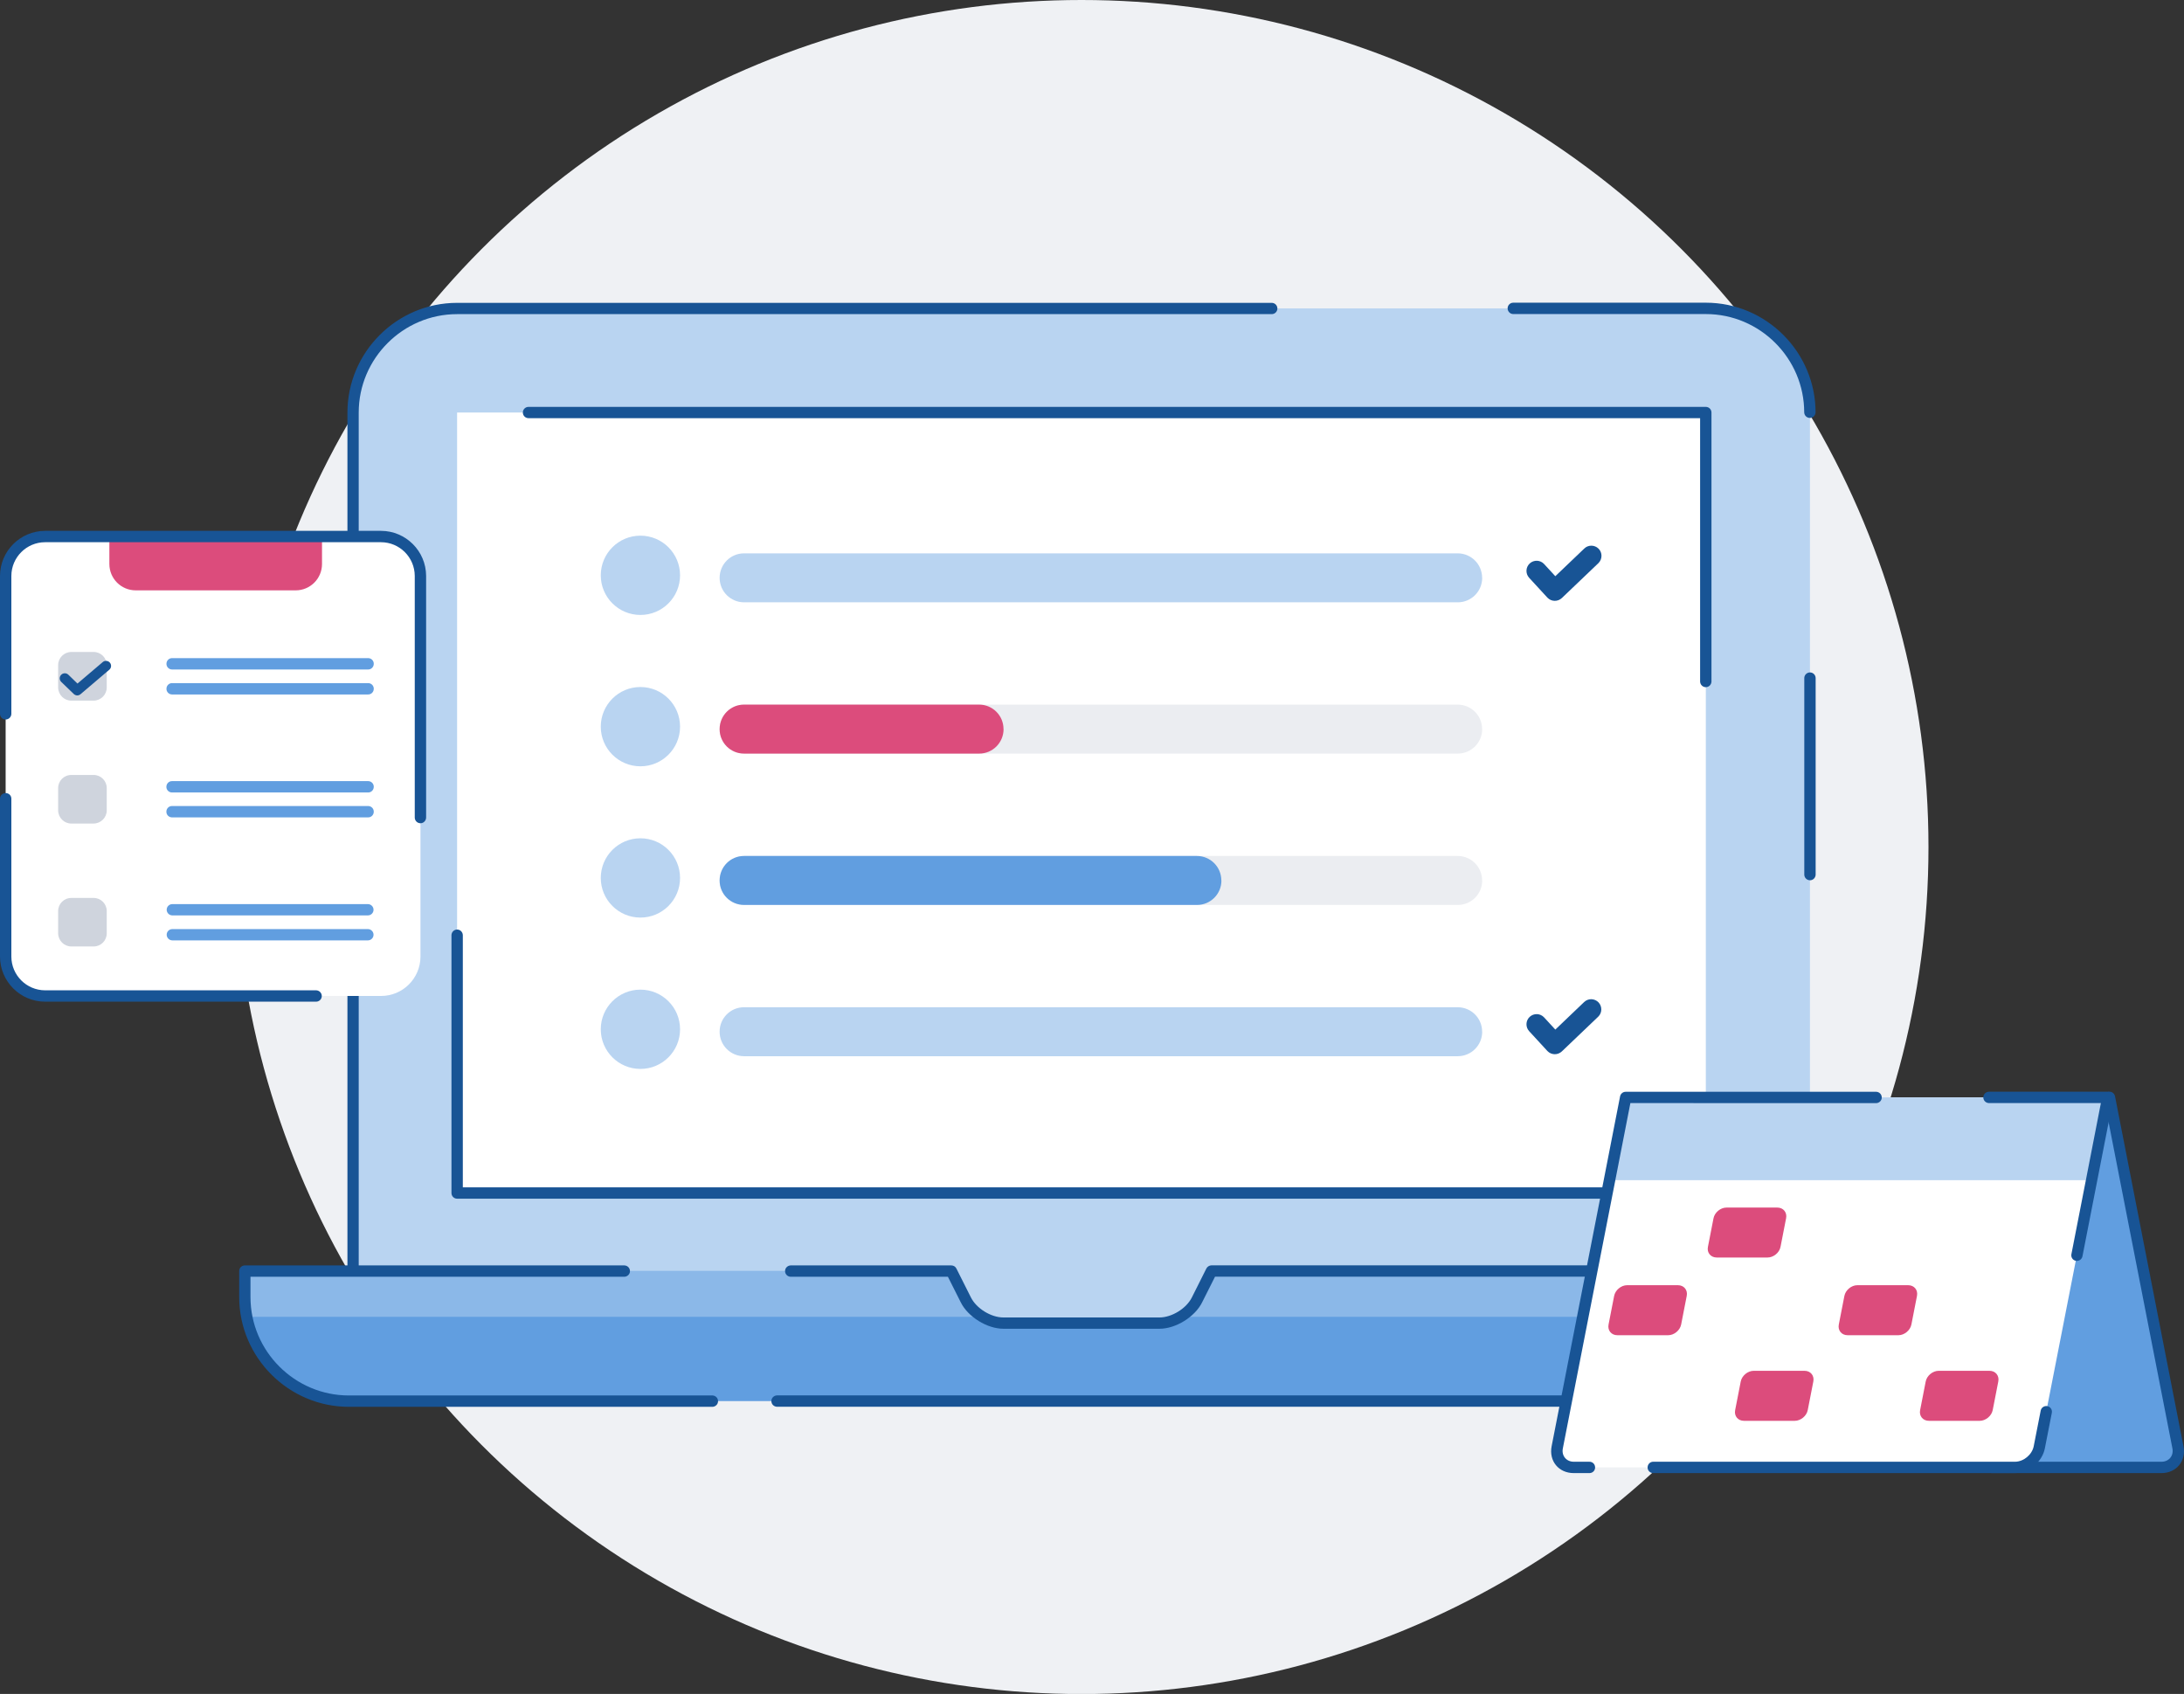
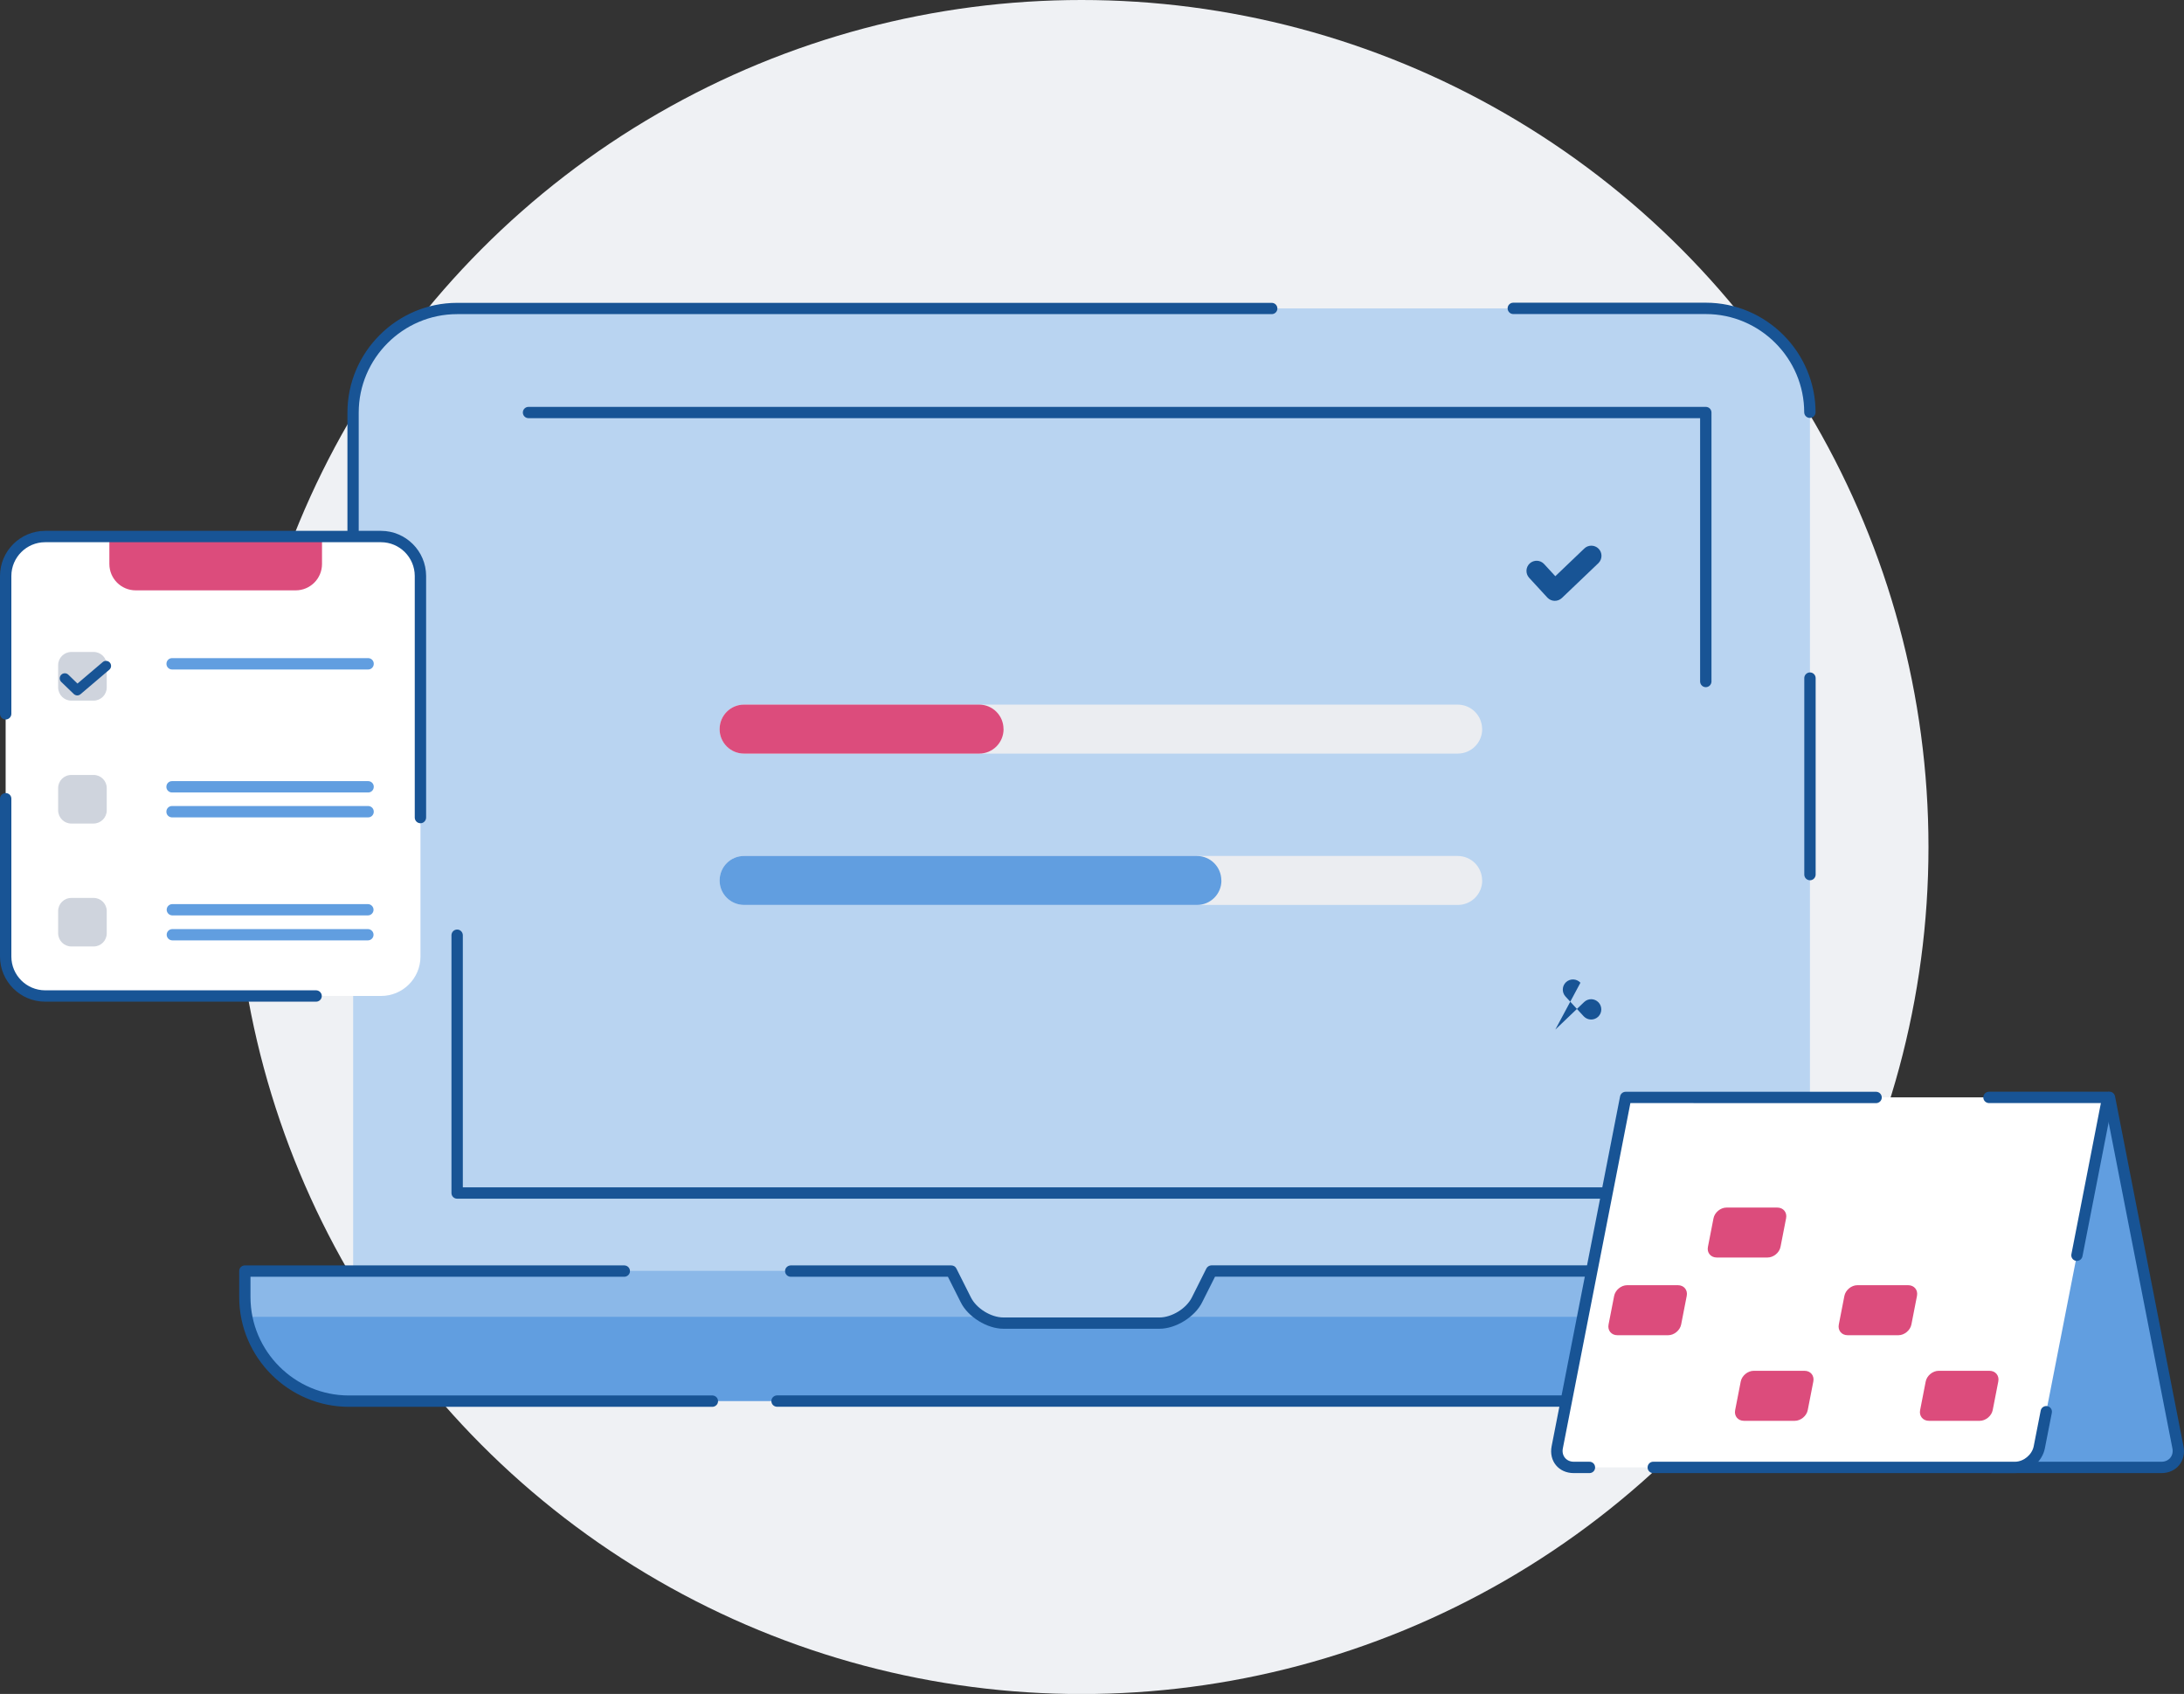
<svg xmlns="http://www.w3.org/2000/svg" version="1.1" id="Layer_1" x="0px" y="0px" viewBox="0 0 2903.5 2251.9" style="enable-background:new 0 0 2903.5 2251.9;" xml:space="preserve">
  <rect x="0" y="0" width="2903.5" height="2251.9" fill="#333333" stroke="none" />
  <style type="text/css">
	.st0{fill:#EFF1F4;}
	.st1{fill:#B9D4F1;}
	.st2{fill-rule:evenodd;clip-rule:evenodd;fill:#185495;}
	.st3{fill:#FFFFFF;}
	.st4{fill:#619EE0;}
	.st5{fill:#8BB8E8;}
	.st6{fill:#DC4C7C;}
	.st7{fill:#EBEDF1;}
	.st8{fill-rule:evenodd;clip-rule:evenodd;fill:#619EE0;}
	.st9{fill:#CFD4DD;}
	.st10{fill:#185495;}
</style>
  <circle class="st0" cx="1437.8" cy="1126" r="1126" />
  <g>
    <path class="st1" d="M2406.2,548.4v1141.3l-700.3,103.8h-527.4l-709-103.8V548.4c0-76.1,62.3-138.4,138.3-138.4h1660.1   C2344,410,2406.2,472.3,2406.2,548.4L2406.2,548.4z" />
-     <path class="st2" d="M476.9,1689.7v-622.5c0-4.2-3.4-7.5-7.5-7.5s-7.5,3.4-7.5,7.5c0,0,0,0,0,0v622.5c0,4.2,3.4,7.5,7.5,7.5   S476.9,1693.9,476.9,1689.7C476.9,1689.7,476.9,1689.7,476.9,1689.7z" />
    <path class="st2" d="M476.9,817.6V548.4c0-71.9,58.9-130.8,130.8-130.8h1083c4.2,0,7.5-3.4,7.5-7.5c0-4.2-3.4-7.5-7.5-7.5h-1083   c-80.2,0-145.8,65.6-145.8,145.9v269.2c0,4.2,3.4,7.5,7.5,7.5C473.6,825.1,476.9,821.7,476.9,817.6   C476.9,817.6,476.9,817.6,476.9,817.6L476.9,817.6z" />
    <path class="st2" d="M2011.8,417.5h256c72,0,130.8,58.9,130.8,130.8c0.2,4.2,3.6,7.4,7.8,7.3c3.9-0.1,7.1-3.3,7.3-7.3   c0-80.2-65.6-145.9-145.9-145.9h-256c-4.2,0-7.5,3.4-7.5,7.5S2007.6,417.5,2011.8,417.5C2011.8,417.5,2011.8,417.5,2011.8,417.5   L2011.8,417.5z" />
    <path class="st2" d="M2398.7,901.2v261.7c0.2,4.2,3.6,7.4,7.8,7.3c3.9-0.1,7.1-3.3,7.3-7.3V901.2c-0.2-4.2-3.6-7.4-7.8-7.3   C2402,894.1,2398.8,897.3,2398.7,901.2z" />
    <path class="st2" d="M2398.7,1640.4v49.3c-0.2,4.2,3.1,7.7,7.3,7.8c4.2,0.2,7.7-3.1,7.8-7.3c0-0.2,0-0.4,0-0.5v-49.3   c0.2-4.2-3.1-7.7-7.3-7.8c-4.2-0.2-7.7,3.1-7.8,7.3C2398.7,1640.1,2398.7,1640.2,2398.7,1640.4z" />
-     <rect x="607.7" y="548.4" class="st3" width="1660.1" height="1037.6" />
    <path class="st2" d="M2260.3,555.9H702.6c-4.2,0-7.5-3.4-7.5-7.5c0-4.2,3.4-7.5,7.5-7.5c0,0,0,0,0,0h1565.2c4.2,0,7.5,3.4,7.5,7.5   v0v357.8c-0.2,4.2-3.6,7.4-7.8,7.3c-3.9-0.1-7.1-3.3-7.3-7.3V555.9z" />
    <path class="st2" d="M615.3,1578.4h1652.6c4.2,0.2,7.4,3.6,7.3,7.8c-0.1,3.9-3.3,7.1-7.3,7.3H607.7c-4.2,0-7.5-3.4-7.5-7.5V1243   c0.2-4.2,3.6-7.4,7.8-7.3c3.9,0.1,7.1,3.3,7.3,7.3L615.3,1578.4L615.3,1578.4z" />
    <path class="st4" d="M2550.1,1689.7v34.6c0,76.1-62.2,138.3-138.3,138.3H463.9c-76.1,0-138.4-62.3-138.4-138.3v-34.6h939.4   l19.2,38.2c8.4,17.1,31,31,50,31h207.5c19,0,41.5-13.8,50-31l19.2-38.2H2550.1z" />
    <path class="st5" d="M328,1750.5c-1.7-8.6-2.5-17.4-2.5-26.2v-34.6h939.4l19.2,38.2c4.4,8.9,12.6,16.9,22.1,22.6H328z    M1569.4,1750.5c9.5-5.6,17.7-13.7,22.1-22.6l19.2-38.2h939.3v34.6c0,8.8-0.8,17.6-2.5,26.2H1569.4z" />
    <path class="st2" d="M1260.2,1697.3h-209.2c-4.2-0.2-7.4-3.6-7.3-7.8c0.1-3.9,3.3-7.1,7.3-7.3h213.8c2.8,0,5.5,1.6,6.7,4.2   l19.2,38.2c7.3,14.8,26.8,26.8,43.2,26.8h207.5c16.4,0,35.9-11.9,43.2-26.8l19.2-38.3c1.3-2.5,3.9-4.1,6.7-4.2h939.3   c4.2,0,7.5,3.4,7.5,7.5v34.6c0,80.2-65.6,145.9-145.9,145.9H1032.8c-4.2-0.2-7.4-3.6-7.3-7.8c0.1-3.9,3.3-7.1,7.3-7.3h1378.9   c72,0,130.8-58.9,130.8-130.8v-27h-927.2l-17.1,34c-9.6,19.5-35.1,35.2-56.7,35.2h-207.5c-21.6,0-47.1-15.7-56.7-35.1   L1260.2,1697.3L1260.2,1697.3z" />
    <path class="st2" d="M333,1697.3v27c0,72,58.9,130.8,130.8,130.8h483.5c4.2,0.2,7.4,3.6,7.3,7.8c-0.1,3.9-3.3,7.1-7.3,7.3H463.9   c-80.3,0-145.9-65.7-145.9-145.9v-34.6c0-4.2,3.4-7.5,7.5-7.5h0h504.7c4.2,0.2,7.4,3.6,7.3,7.8c-0.1,3.9-3.3,7.1-7.3,7.3   L333,1697.3z" />
  </g>
  <g>
    <path class="st4" d="M2804.5,1458.8l91,465.2c2.9,14.7-7,26.7-22,26.7h-225.7L2804.5,1458.8z" />
    <path class="st2" d="M2797.1,1460.3l91,465.2c1.9,9.8-4.7,17.7-14.6,17.7h-225.7c-4.2,0.2-7.4,3.6-7.3,7.8c0.1,3.9,3.3,7.1,7.3,7.3   h225.6c20,0,33.2-16.1,29.4-35.7l-91-465.2c-0.8-4.1-4.7-6.8-8.8-6C2798.9,1452.2,2796.3,1456.2,2797.1,1460.3   C2797.1,1460.2,2797.1,1460.3,2797.1,1460.3L2797.1,1460.3z" />
    <path class="st3" d="M2802.1,1458.8l-21.5,110.1l-69.5,355.1c-2.9,14.7-17.5,26.7-32.4,26.7h-586.3c-15,0-24.9-12-22-26.7   l69.5-355.1l21.5-110.1L2802.1,1458.8z" />
-     <path class="st1" d="M2802.1,1458.8l-21.5,110.1h-640.8l21.5-110.1L2802.1,1458.8z" />
    <path class="st6" d="M2362.8,1605.3c8,0,13.3,6.4,11.7,14.3l-7.4,37.9c-1.5,7.8-9.3,14.2-17.3,14.2h-67.5c-8,0-13.3-6.4-11.7-14.2   l7.4-37.9c1.5-7.8,9.3-14.3,17.3-14.3H2362.8z" />
    <path class="st6" d="M2536.8,1708.5c8,0,13.3,6.4,11.7,14.3l-7.4,37.9c-1.5,7.8-9.3,14.3-17.3,14.3h-67.5c-8,0-13.3-6.4-11.7-14.3   l7.4-37.9c1.5-7.8,9.3-14.3,17.3-14.3H2536.8z" />
    <path class="st6" d="M2399,1822.3c8,0,13.3,6.4,11.7,14.3l-7.4,37.9c-1.5,7.8-9.3,14.3-17.3,14.3h-67.5c-8,0-13.3-6.4-11.7-14.3   l7.4-37.9c1.5-7.8,9.3-14.3,17.3-14.3H2399z" />
    <path class="st6" d="M2644.9,1822.3c8,0,13.3,6.4,11.7,14.3l-7.4,37.9c-1.5,7.8-9.3,14.3-17.3,14.3h-67.5c-8,0-13.3-6.4-11.7-14.3   l7.4-37.9c1.5-7.8,9.3-14.3,17.3-14.3H2644.9z" />
    <path class="st6" d="M2230.7,1708.5c8,0,13.3,6.4,11.7,14.3l-7.4,37.9c-1.5,7.8-9.3,14.3-17.3,14.3h-67.5c-8,0-13.3-6.4-11.7-14.3   l7.4-37.9c1.5-7.8,9.3-14.3,17.3-14.3H2230.7z" />
    <path class="st2" d="M2713,1875.2l-9.3,47.4c-2.2,11.3-13.5,20.6-25,20.6h-480.5c-4.2-0.2-7.7,3.1-7.8,7.3   c-0.2,4.2,3.1,7.7,7.3,7.8c0.2,0,0.4,0,0.6,0h480.4c18.4,0,36.3-14.8,39.8-32.8l9.3-47.4c0.8-4.1-1.9-8-5.9-8.8   C2717.8,1868.5,2713.8,1871.1,2713,1875.2L2713,1875.2z" />
    <path class="st2" d="M2167.5,1466.4l-20.3,104l-69.5,355.1c-1.9,9.8,4.7,17.7,14.6,17.7h20.5c4.2-0.2,7.7,3.1,7.8,7.3   c0.2,4.2-3.1,7.7-7.3,7.8c-0.2,0-0.4,0-0.6,0h-20.5c-20,0-33.2-16-29.4-35.7l69.5-355.1l21.5-110c0.7-3.5,3.8-6.1,7.4-6.1h333.2   c4.2,0.2,7.4,3.6,7.3,7.8c-0.1,3.9-3.3,7.1-7.3,7.3L2167.5,1466.4z" />
    <path class="st2" d="M2793,1466.4h-149c-4.2-0.2-7.4-3.6-7.3-7.8c0.1-3.9,3.3-7.1,7.3-7.3h158.1c4.2,0,7.5,3.4,7.5,7.5   c0,0.5,0,1-0.1,1.5l-21.5,110l-19.5,99.8c-0.8,4.1-4.8,6.7-8.8,6c-4.1-0.8-6.7-4.8-5.9-8.8l0,0l19.5-99.8L2793,1466.4z" />
  </g>
  <g>
    <circle class="st1" cx="851.4" cy="764.8" r="52.7" />
    <path class="st1" d="M1970.5,768.3c-0.1,17.9-14.5,32.3-32.4,32.4H989.1c-17.9-0.1-32.3-14.5-32.4-32.4V768   c0.1-17.9,14.5-32.3,32.4-32.4h948.9c17.9,0.1,32.3,14.5,32.4,32.4L1970.5,768.3z" />
    <circle class="st1" cx="851.4" cy="966" r="52.7" />
    <path class="st7" d="M1970.5,969.4c-0.1,17.9-14.5,32.3-32.4,32.4H989.1c-17.9-0.1-32.3-14.5-32.4-32.4v-0.3   c0.1-17.9,14.5-32.3,32.4-32.4h948.9c17.9,0.1,32.3,14.5,32.4,32.4L1970.5,969.4z" />
    <path class="st6" d="M1334.2,969.4c-0.1,17.9-14.5,32.4-32.4,32.4H989.1c-17.9,0-32.4-14.5-32.4-32.4v-0.3   c0.1-17.9,14.5-32.4,32.4-32.4h312.6c17.9,0,32.4,14.5,32.4,32.4V969.4z" />
    <circle class="st1" cx="851.4" cy="1167.1" r="52.7" />
    <path class="st7" d="M1970.5,1170.6c0,17.9-14.5,32.4-32.4,32.4H989.1c-17.9-0.1-32.4-14.5-32.4-32.4v-0.3   c0.1-17.9,14.5-32.3,32.4-32.4h948.9c17.9,0.1,32.3,14.5,32.4,32.4L1970.5,1170.6z" />
    <path class="st4" d="M1623.8,1170.6c0,17.9-14.5,32.4-32.4,32.4H989.1c-17.9-0.1-32.4-14.5-32.4-32.4v-0.3   c0.1-17.9,14.5-32.4,32.4-32.4h602.2c17.9,0.1,32.3,14.5,32.4,32.4V1170.6z" />
    <circle class="st1" cx="851.4" cy="1368.3" r="52.7" />
    <path class="st1" d="M1970.5,1371.7c-0.1,17.9-14.5,32.3-32.4,32.4H989.1c-17.9-0.1-32.3-14.5-32.4-32.4v-0.3   c0-17.9,14.5-32.4,32.4-32.4h948.9c17.9,0.1,32.4,14.5,32.4,32.4L1970.5,1371.7z" />
-     <path class="st2" d="M2067.7,1368.7l38.3-36.6c5.4-5.2,13.9-5,19.1,0.4c5.1,5.4,5,13.9-0.4,19.1l0,0l-48.3,46.1   c-5.4,5.1-13.9,5-19.1-0.4c-0.1-0.1-0.1-0.1-0.2-0.2l-24.2-26.3c-5-5.5-4.7-14,0.8-19.1c5.5-5,14-4.7,19.1,0.8L2067.7,1368.7z" />
+     <path class="st2" d="M2067.7,1368.7l38.3-36.6c5.4-5.2,13.9-5,19.1,0.4c5.1,5.4,5,13.9-0.4,19.1l0,0c-5.4,5.1-13.9,5-19.1-0.4c-0.1-0.1-0.1-0.1-0.2-0.2l-24.2-26.3c-5-5.5-4.7-14,0.8-19.1c5.5-5,14-4.7,19.1,0.8L2067.7,1368.7z" />
    <path class="st2" d="M2067.7,766l38.3-36.6c5.2-5.3,13.8-5.3,19.1-0.1c5.3,5.2,5.3,13.8,0.1,19.1c-0.2,0.2-0.3,0.3-0.5,0.5   l-48.3,46.1c-5.4,5.1-13.9,5-19.1-0.4c-0.1-0.1-0.1-0.1-0.2-0.2l-24.2-26.3c-5-5.5-4.7-14,0.8-19.1c5.5-5,14-4.7,19.1,0.8   L2067.7,766z" />
  </g>
  <g>
    <path class="st3" d="M559,1271.7c-0.1,28.9-23.5,52.3-52.4,52.3H59.9c-28.9-0.1-52.3-23.5-52.4-52.3V765.6   c0.1-28.9,23.5-52.3,52.4-52.3h446.7c28.9,0.1,52.3,23.5,52.4,52.3V1271.7z" />
    <path class="st6" d="M428.1,713.2v36.7c-0.1,19.3-15.6,34.8-34.9,34.9H180.3c-19.3-0.1-34.8-15.6-34.9-34.9v-36.7H428.1z" />
    <path class="st8" d="M229.1,890h260c4.2,0.2,7.7-3.1,7.8-7.3c0.2-4.2-3.1-7.7-7.3-7.8c-0.2,0-0.4,0-0.5,0h-260   c-4.2-0.2-7.7,3.1-7.8,7.3c-0.2,4.2,3.1,7.7,7.3,7.8C228.8,890,229,890,229.1,890z" />
-     <path class="st8" d="M229.1,923.2h260c4.2,0.2,7.7-3.1,7.8-7.3c0.2-4.2-3.1-7.7-7.3-7.8c-0.2,0-0.4,0-0.5,0h-260   c-4.2-0.2-7.7,3.1-7.8,7.3c-0.2,4.2,3.1,7.7,7.3,7.8C228.8,923.2,229,923.2,229.1,923.2z" />
    <path class="st9" d="M141.9,913.9c0,9.6-7.8,17.4-17.4,17.5H94.8c-9.6,0-17.4-7.8-17.5-17.5v-29.7c0-9.6,7.8-17.4,17.5-17.5h29.7   c9.6,0,17.4,7.8,17.4,17.5V913.9z" />
    <path class="st10" d="M102.8,924.5c-1.7,0-3.4-0.7-4.7-1.9l-16.8-16.2c-2.6-2.7-2.5-6.9,0.2-9.5c2.5-2.4,6.5-2.5,9.1-0.2l12.4,12   l33.4-28.4c2.7-2.5,7-2.3,9.5,0.4c2.5,2.7,2.3,7-0.4,9.5c-0.1,0.1-0.3,0.2-0.4,0.3l-38,32.3C105.9,923.9,104.4,924.4,102.8,924.5   L102.8,924.5z" />
    <path class="st8" d="M229.1,1053.5h260c4.2,0.2,7.7-3.1,7.8-7.3c0.2-4.2-3.1-7.7-7.3-7.8c-0.2,0-0.4,0-0.6,0h-260   c-4.2-0.2-7.7,3.1-7.8,7.3c-0.2,4.2,3.1,7.7,7.3,7.8C228.8,1053.5,229,1053.5,229.1,1053.5z" />
    <path class="st8" d="M229.1,1086.6h260c4.2,0.2,7.7-3.1,7.8-7.3c0.2-4.2-3.1-7.7-7.3-7.8c-0.2,0-0.4,0-0.6,0h-260   c-4.2-0.2-7.7,3.1-7.8,7.3c-0.2,4.2,3.1,7.7,7.3,7.8C228.8,1086.6,229,1086.6,229.1,1086.6z" />
    <path class="st9" d="M141.9,1077.3c0,9.6-7.8,17.4-17.4,17.5H94.8c-9.6,0-17.4-7.8-17.5-17.5v-29.7c0-9.6,7.8-17.4,17.5-17.4h29.7   c9.6,0,17.4,7.8,17.4,17.4V1077.3z" />
    <path class="st8" d="M229.1,1216.9h260c4.2,0,7.5-3.4,7.5-7.5s-3.4-7.5-7.5-7.5l0,0h-260c-4.2,0-7.5,3.4-7.5,7.5   S225,1216.9,229.1,1216.9z" />
    <path class="st8" d="M229.1,1250.1h260c4.2,0,7.5-3.4,7.5-7.5s-3.4-7.5-7.5-7.5l0,0h-260c-4.2,0-7.5,3.4-7.5,7.5   S225,1250.1,229.1,1250.1z" />
    <path class="st9" d="M141.9,1240.8c0,9.6-7.8,17.4-17.4,17.4H94.8c-9.6,0-17.4-7.8-17.5-17.4v-29.7c0-9.6,7.8-17.4,17.5-17.4h29.7   c9.6,0,17.4,7.8,17.4,17.4V1240.8z" />
    <path class="st2" d="M420.5,1316.5H59.9c-24.7-0.1-44.7-20.1-44.8-44.8v-209.6c0.2-4.2-3.1-7.7-7.3-7.8s-7.7,3.1-7.8,7.3   c0,0.2,0,0.4,0,0.5v209.6c0.1,33,26.9,59.8,59.9,59.9h360.6c4.2-0.2,7.4-3.6,7.3-7.8C427.6,1319.8,424.4,1316.7,420.5,1316.5z" />
    <path class="st2" d="M15.1,949.2V765.6c0.1-24.7,20.1-44.7,44.8-44.8h446.7c24.7,0.1,44.7,20.1,44.8,44.8v321.5   c0.2,4.2,3.6,7.4,7.8,7.3c3.9-0.1,7.1-3.3,7.3-7.3V765.6c-0.1-33-26.9-59.8-59.9-59.9H59.9c-33,0.1-59.8,26.9-59.9,59.9v183.6   c0.2,4.2,3.6,7.4,7.8,7.3C11.8,956.3,14.9,953.1,15.1,949.2z" />
  </g>
</svg>